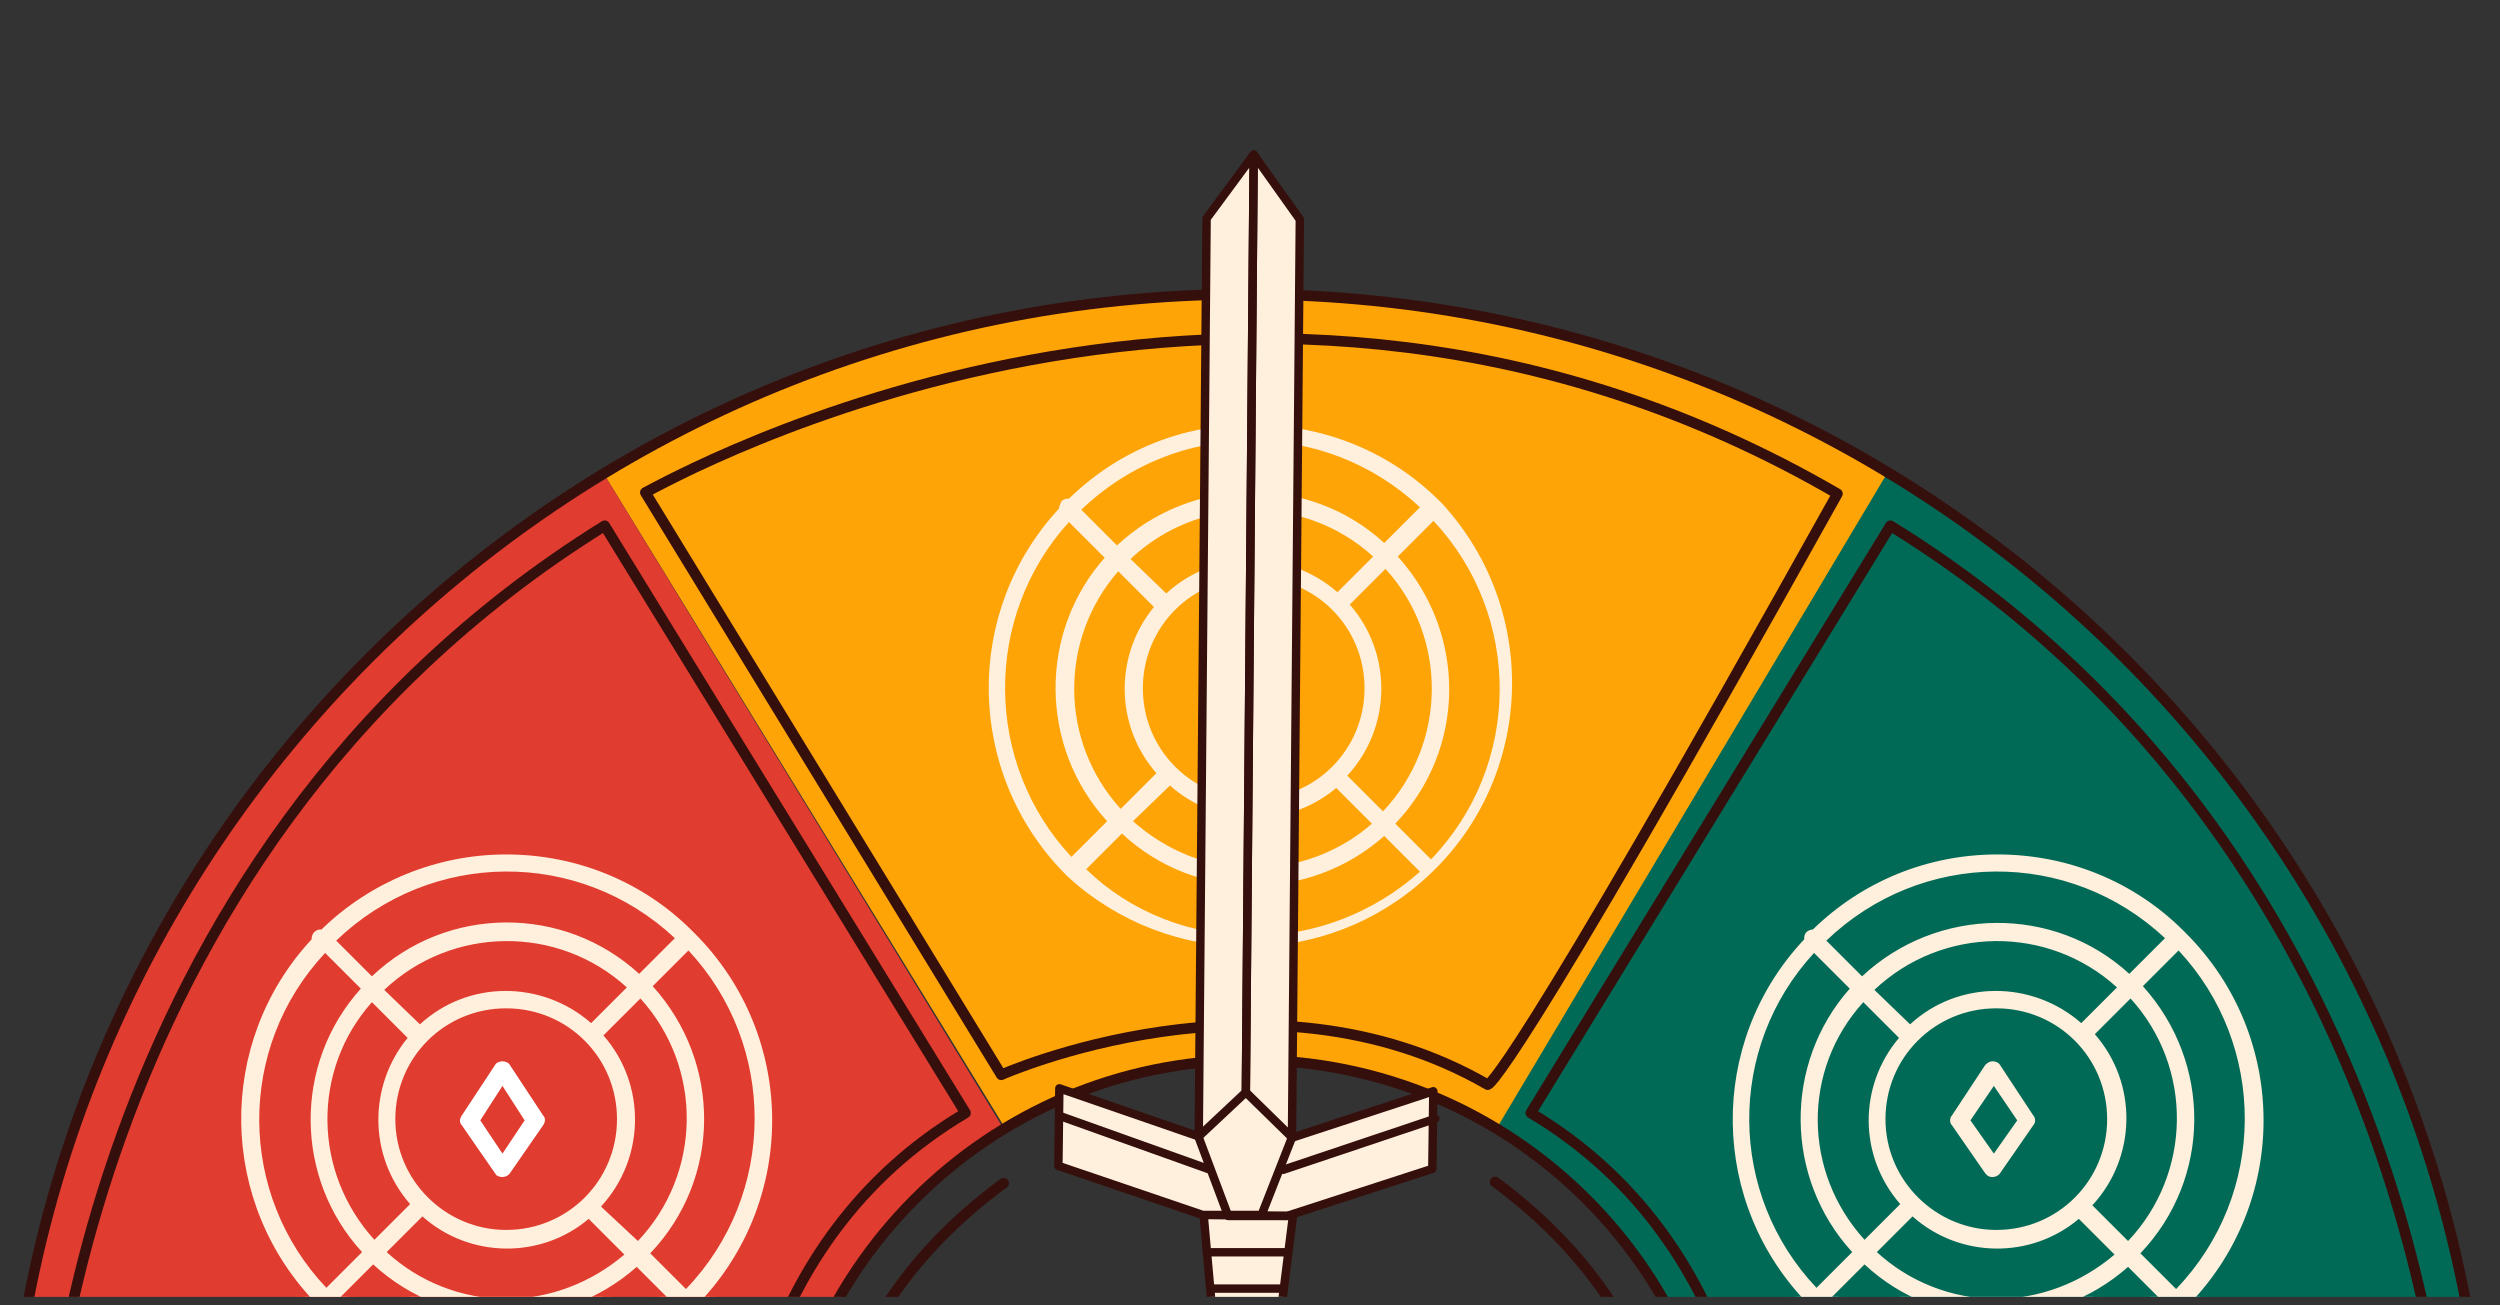
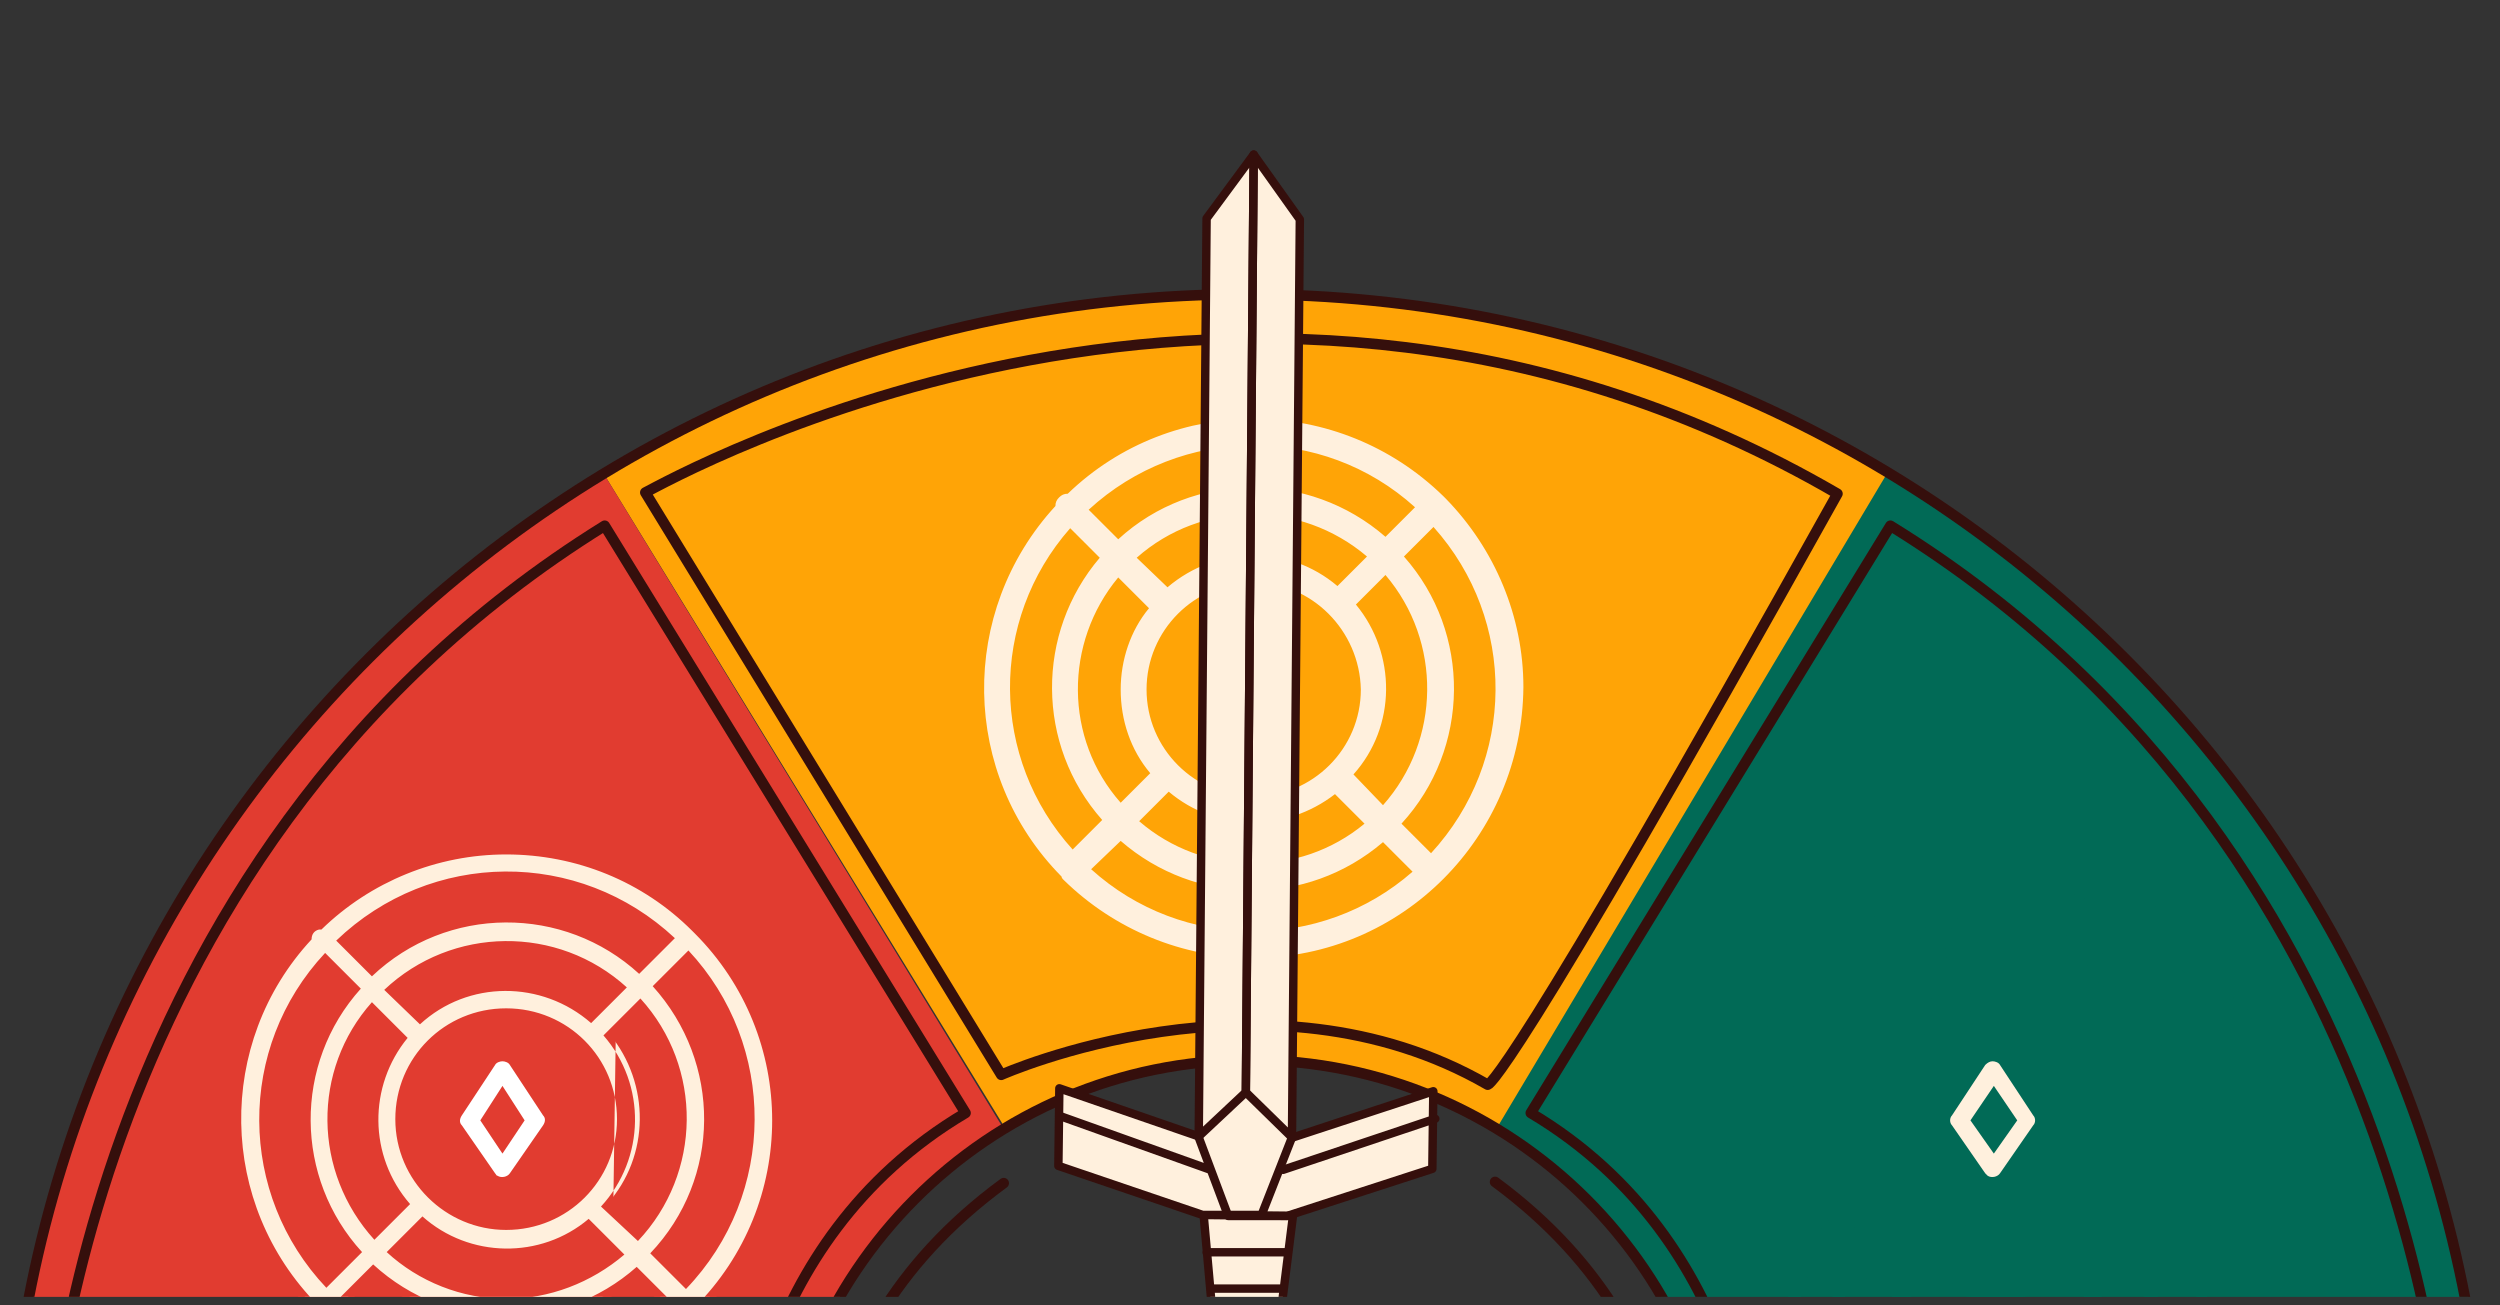
<svg xmlns="http://www.w3.org/2000/svg" xmlns:ns1="http://www.serif.com/" width="100%" height="100%" viewBox="0 0 203 106" version="1.1" xml:space="preserve" style="fill-rule:evenodd;clip-rule:evenodd;stroke-linecap:round;stroke-linejoin:round;">
  <rect x="0" y="0" width="203" height="106" fill="#333333" stroke="none" />
  <g transform="matrix(1,0,0,0.964,-0.941,0.122)">
    <rect id="Artboard1" x="0.941" y="-0.127" width="202.243" height="109.241" style="fill:none;" />
    <clipPath id="_clip1">
      <rect id="Artboard11" ns1:id="Artboard1" x="0.941" y="-0.127" width="202.243" height="109.241" />
    </clipPath>
    <g clip-path="url(#_clip1)">
      <g transform="matrix(1,0,0,1.037,0.941,24.247)">
        <path d="M152.5,14.2L121,67.9C132.8,74.8 140.1,87.5 140.1,101.2L202.3,101.2C202.3,65.4 183.3,32.3 152.5,14.2Z" style="fill:rgb(1,106,86);fill-rule:nonzero;" />
      </g>
      <g transform="matrix(1,0,0,1.037,0.941,24.247)">
        <path d="M101.5,62.6C108.6,62.6 115.5,64.5 121.5,68.2L153.2,15C153.2,15 132.7,0.4 101.5,0.4C70.3,0.4 49.1,15.1 49.1,15.1L81.6,68.1C87.7,64.5 94.5,62.6 101.5,62.6Z" style="fill:rgb(255,164,6);fill-rule:nonzero;" />
      </g>
      <g transform="matrix(1,0,0,1.037,0.941,24.247)">
        <path d="M81.5,68.2L49.1,15.1C19.1,33.4 0.8,66 0.8,101.2L63,101.2C63,87.7 70,75.2 81.5,68.2Z" style="fill:rgb(225,60,48);fill-rule:nonzero;" />
      </g>
      <g transform="matrix(1,0,0,1.037,0.941,24.247)">
        <path d="M202,101.2C202,45.5 156.9,0.4 101.2,0.4C45.6,0.4 0.5,45.5 0.5,101.2L63,101.2C63,79.9 80.2,62.6 101.5,62.6C122.8,62.6 140.1,79.8 140.1,101.1L202,101.1L202,101.2Z" style="fill:none;fill-rule:nonzero;stroke:rgb(53,15,12);stroke-width:0.86px;" />
      </g>
      <g transform="matrix(1,0,0,1.037,0.941,24.247)">
        <path d="M78.4,66.9L49.1,19.2C5,46.6 3.7,97.7 3.7,97.7L60.1,97.7C60.1,97.7 60.5,77.5 78.4,66.9ZM124.3,66.9L153.5,19.2C197.7,46.5 198.9,97.7 198.9,97.7L142.5,97.7C142.5,97.7 142.1,77.5 124.3,66.9ZM120.8,64.6C120.8,64.6 122,65.4 149.2,16.6C101.4,-11.2 54.4,15.5 52.4,16.5L81.3,63.8C81.3,63.8 102.8,54.2 120.8,64.6Z" style="fill:none;fill-rule:nonzero;stroke:rgb(53,15,12);stroke-width:0.86px;" />
      </g>
      <g transform="matrix(1,0,0,1.037,0.941,24.247)">
-         <path d="M162.2,89.3C156.5,89.3 150.9,87 146.9,83L146.8,82.9C146.8,82.9 146.7,82.8 146.7,82.7C138.5,74.4 138.3,61.2 146.2,52.7C146.2,52.4 146.3,52.2 146.5,52C146.7,51.8 146.9,51.7 147.2,51.7C155.7,43.5 169.3,43.6 177.7,51.9L177.8,52C177.8,52 177.9,52.1 177.9,52.2C181.9,56.3 184.2,61.8 184.2,67.5C184,79.5 174.2,89.2 162.2,89.3ZM149,82.1C156.4,88.8 167.6,88.8 175.1,82.3L172.7,79.9C166.5,85.2 157.4,85.1 151.4,79.7L149,82.1ZM152.9,78.2C158.2,82.7 165.9,82.8 171.2,78.4L168.8,76C164.8,79.1 159.2,79.1 155.3,75.9L152.9,78.2ZM176.7,80.7C183.6,73.2 183.7,61.8 176.9,54.2L174.5,56.6C180,62.8 179.9,72.1 174.3,78.3L176.7,80.7ZM147.4,54.4C140.8,61.9 140.9,73.1 147.5,80.5L149.9,78.1C144.5,72 144.5,62.9 149.8,56.8L147.4,54.4ZM172.8,76.8C177.5,71.5 177.6,63.5 173,58.1L170.6,60.5C173.9,64.5 173.9,70.4 170.5,74.3L172.8,76.8ZM151.3,58.3C146.9,63.6 146.9,71.4 151.4,76.6L153.8,74.2C150.6,70.3 150.5,64.7 153.7,60.7L151.3,58.3ZM162.2,58.8C157.4,58.8 153.5,62.7 153.5,67.4C153.5,72.2 157.4,76.1 162.1,76.1C166.9,76.1 170.8,72.2 170.8,67.5C170.8,62.6 166.9,58.8 162.2,58.8ZM155.2,59.2C159.2,55.8 165,55.7 169,59.1L171.4,56.7C166,52.1 158,52.1 152.7,56.9L155.2,59.2ZM151.2,55.3C157.3,49.7 166.7,49.7 172.9,55.1L175.3,52.7C167.8,45.9 156.3,46 148.8,52.9L151.2,55.3Z" style="fill:rgb(255,240,221);fill-rule:nonzero;" />
-       </g>
+         </g>
      <g transform="matrix(1,0,0,1.037,0.941,24.247)">
        <path d="M162.2,45.9C167.9,45.9 173.3,48.1 177.3,52.1L177.5,52.3C185.9,60.7 185.9,74.3 177.5,82.7C169.1,91.1 155.5,91.1 147.1,82.7L146.9,82.5C138.8,74.3 138.6,61.2 146.5,52.8C146.5,52.6 146.5,52.4 146.7,52.2C146.8,52.1 147,52 147.2,52C151.2,48.1 156.5,45.9 162.2,45.9M151.2,55.8C157.3,50.1 166.8,50 172.9,55.6L175.8,52.7C168,45.4 156,45.5 148.3,52.9L151.2,55.8M155.1,59.7C159,56.1 165,56.1 169,59.6L171.9,56.7C166.3,51.6 157.7,51.7 152.2,56.9L155.1,59.7M176.7,81.2C184.1,73.5 184.1,61.4 176.9,53.7L174,56.6C179.6,62.8 179.6,72.2 173.8,78.3L176.7,81.2M147.5,81.1L150.4,78.2C144.9,72.2 144.8,62.9 150.2,56.8L147.3,53.9C140.2,61.6 140.3,73.5 147.5,81.1M172.8,77.3C178,71.8 178.1,63.2 173,57.6L170.1,60.5C173.6,64.5 173.5,70.5 169.9,74.4L172.8,77.3M151.4,77.2L154.3,74.3C150.9,70.4 150.9,64.7 154.2,60.8L151.3,57.9C146.3,63.4 146.4,71.7 151.4,77.2M162.1,76.4C167.1,76.4 171.1,72.4 171.1,67.4C171.1,62.4 167.1,58.4 162.1,58.4C157.1,58.4 153.1,62.4 153.1,67.4C153.1,72.4 157.2,76.4 162.1,76.4M162.1,82C165.6,82 169,80.7 171.7,78.4L168.8,75.5C164.9,78.8 159.1,78.7 155.3,75.3L152.4,78.2C155,80.6 158.5,82 162.1,82M162.2,87.5C167.2,87.5 172,85.6 175.7,82.3L172.8,79.4C166.7,84.8 157.4,84.8 151.4,79.2L148.5,82.1C152.2,85.6 157.1,87.5 162.2,87.5M162.2,45.2C156.5,45.2 151,47.4 146.9,51.3C146.6,51.3 146.4,51.5 146.1,51.7C145.9,51.9 145.8,52.2 145.7,52.5C137.8,61.2 138,74.6 146.3,83L146.5,83.2C155.2,91.9 169.2,91.9 177.9,83.2C186.6,74.5 186.6,60.5 177.9,51.8C177.9,51.7 177.8,51.7 177.8,51.6L177.7,51.5C173.6,47.5 168,45.2 162.2,45.2ZM149.4,53C156.6,46.6 167.5,46.5 174.8,52.8L172.9,54.7C166.6,49.4 157.4,49.5 151.2,54.9L149.4,53ZM153.3,56.9C158.4,52.6 165.8,52.6 170.9,56.7L169,58.6C164.9,55.5 159.2,55.5 155.2,58.7L153.3,56.9ZM174.9,56.7L176.8,54.8C183.1,62.1 183.1,73 176.7,80.2L174.8,78.3C180.2,72.2 180.2,63 174.9,56.7ZM147.5,80C141.3,72.8 141.3,62.2 147.3,55L149.2,56.9C144.1,63.1 144.2,72.1 149.3,78.2L147.5,80ZM171,60.6L172.9,58.7C177.1,63.8 177,71.2 172.8,76.3L170.9,74.4C174.1,70.4 174.1,64.7 171,60.6ZM151.4,76.1C147.3,71.1 147.3,63.9 151.3,58.9L153.2,60.8C150.2,64.8 150.3,70.3 153.3,74.2L151.4,76.1ZM162.2,75.7C157.6,75.7 153.9,72 153.9,67.4C153.9,62.8 157.6,59.1 162.2,59.1C166.8,59.1 170.5,62.8 170.5,67.4C170.5,72 166.7,75.7 162.2,75.7ZM153.4,78.1L155.3,76.2C159.2,79.2 164.7,79.3 168.7,76.3L170.6,78.2C165.6,82.3 158.5,82.2 153.4,78.1ZM149.5,82.1L151.4,80.2C157.5,85.4 166.5,85.4 172.7,80.4L174.6,82.3C167.4,88.3 156.7,88.3 149.5,82.1Z" style="fill:rgb(1,106,86);fill-rule:nonzero;" />
      </g>
      <g transform="matrix(1,0,0,1.037,0.941,24.247)">
        <path d="M161.8,72.5C161.4,72.5 161.1,72.3 160.9,72L158.2,68C157.9,67.6 157.9,67.2 158.2,66.8L160.9,62.7C161.2,62.2 161.9,62.1 162.4,62.4L162.7,62.7L165.4,66.8C165.7,67.2 165.7,67.6 165.4,68L162.7,72C162.5,72.3 162.2,72.5 161.8,72.5ZM161.8,69.5L163.2,67.4L161.8,65.2L160.4,67.4L161.8,69.5Z" style="fill:rgb(255,240,221);fill-rule:nonzero;" />
      </g>
      <g transform="matrix(1,0,0,1.037,0.941,24.247)">
        <path d="M161.8,62.7C162,62.7 162.3,62.8 162.4,63L165.1,67.1C165.3,67.3 165.3,67.7 165.1,67.9L162.4,71.8C162.2,72.1 161.7,72.2 161.4,72L161.2,71.8L158.5,67.9C158.3,67.7 158.3,67.3 158.5,67.1L161.2,63C161.4,62.8 161.6,62.7 161.8,62.7M161.9,70.2L163.8,67.5L161.9,64.7L160,67.5L161.9,70.2M161.9,61.9C161.4,61.9 161,62.1 160.7,62.6L158,66.7C157.7,67.2 157.7,67.8 158,68.3L160.7,72.3C161.1,73 162,73.1 162.7,72.7C162.8,72.6 163,72.5 163.1,72.3L165.8,68.3C166.1,67.8 166.1,67.2 165.8,66.7L163,62.6C162.7,62.2 162.3,61.9 161.9,61.9ZM160.9,67.5L161.9,66L162.9,67.5L161.9,68.9L160.9,67.5Z" style="fill:rgb(1,106,86);fill-rule:nonzero;" />
      </g>
      <g transform="matrix(1,0,0,1.037,0.941,24.247)">
        <path d="M41.1,89.3C35.4,89.3 29.8,87 25.8,83L25.7,82.9L25.6,82.7C17.4,74.4 17.2,61.2 25.1,52.7C25.1,52.4 25.2,52.2 25.4,52C25.6,51.8 25.8,51.7 26.1,51.7C34.6,43.5 48.2,43.6 56.6,51.9L56.7,52C56.7,52.1 56.8,52.1 56.8,52.2C60.8,56.3 63.1,61.8 63.1,67.5C63,79.5 53.2,89.3 41.1,89.3ZM28,82.1C35.4,88.8 46.6,88.8 54.1,82.3L51.7,79.9C45.5,85.2 36.4,85.1 30.3,79.7L28,82.1ZM31.9,78.2C37.2,82.7 44.9,82.8 50.2,78.4L47.8,76C43.8,79.1 38.2,79.1 34.3,75.9L31.9,78.2ZM55.7,80.7C62.6,73.2 62.7,61.8 55.9,54.2L53.5,56.6C59,62.8 58.9,72.2 53.3,78.3L55.7,80.7ZM26.3,54.4C19.7,61.9 19.8,73.1 26.5,80.5L28.9,78.1C23.5,72 23.5,62.9 28.7,56.8L26.3,54.4ZM51.7,76.8C56.4,71.5 56.5,63.5 51.9,58.1L49.5,60.5C52.8,64.5 52.8,70.4 49.3,74.3L51.7,76.8ZM30.2,58.3C25.8,63.6 25.8,71.4 30.3,76.6L32.7,74.2C29.5,70.3 29.4,64.7 32.5,60.7L30.2,58.3ZM41.1,58.8C36.3,58.8 32.5,62.7 32.5,67.5C32.5,72.3 36.4,76.1 41.2,76.1C46,76.1 49.8,72.2 49.8,67.5C49.8,62.6 45.9,58.8 41.1,58.8ZM34.1,59.2C38.1,55.8 43.9,55.7 48,59.1L50.4,56.7C45,52 37.1,52.1 31.7,56.8L34.1,59.2ZM30.2,55.3C36.3,49.7 45.7,49.7 51.9,55.1L54.3,52.7C46.8,45.9 35.3,46 27.8,52.9L30.2,55.3Z" style="fill:rgb(255,240,221);fill-rule:nonzero;" />
      </g>
      <g transform="matrix(1,0,0,1.037,0.941,24.247)">
-         <path d="M41.1,45.9C46.8,45.9 52.2,48.1 56.2,52.1L56.4,52.3C64.8,60.7 64.8,74.3 56.4,82.7C48,91.1 34.4,91.1 26,82.7L25.8,82.5C17.7,74.3 17.5,61.2 25.3,52.8C25.3,52.4 25.5,52.1 25.9,52L26.1,52C30.1,48.1 35.5,45.9 41.1,45.9M30.2,55.8C36.3,50 45.8,50 51.9,55.6L54.8,52.7C47,45.4 35,45.5 27.3,52.9L30.2,55.8M34.1,59.7C38,56.1 44,56.1 48,59.6L50.9,56.7C45.3,51.6 36.7,51.7 31.2,56.9L34.1,59.7M55.7,81.2C63.1,73.5 63.1,61.4 55.9,53.7L53,56.6C58.6,62.8 58.6,72.2 52.8,78.3L55.7,81.2M26.5,81.1L29.4,78.2C23.9,72.2 23.8,62.9 29.3,56.8L26.4,53.9C19.2,61.6 19.3,73.5 26.5,81.1M51.8,77.3C57,71.8 57.1,63.2 52,57.6L49,60.6C52.5,64.6 52.4,70.6 48.8,74.5L51.8,77.3M30.4,77.2L33.3,74.3C29.9,70.4 29.9,64.7 33.1,60.8L30.2,57.9C25.3,63.4 25.4,71.7 30.4,77.2M41.1,76.4C46.1,76.4 50.1,72.4 50.1,67.4C50.1,62.4 46.1,58.4 41.1,58.4C36.1,58.4 32.1,62.4 32.1,67.4C32.1,72.4 36.2,76.4 41.1,76.4M41.1,82C44.6,82 48,80.7 50.7,78.4L47.8,75.5C43.9,78.8 38.1,78.7 34.3,75.3L31.4,78.2C34,80.6 37.5,82 41.1,82M41.1,87.5C46.1,87.5 50.9,85.6 54.6,82.3L51.7,79.4C45.6,84.8 36.4,84.8 30.3,79.2L27.4,82.1C31.2,85.6 36.1,87.5 41.1,87.5M41.1,45.2C35.4,45.2 29.9,47.4 25.8,51.3C25.2,51.4 24.7,51.9 24.7,52.5C16.8,61.2 17,74.6 25.3,83L25.5,83.2C34.2,91.9 48.2,91.9 56.9,83.2C65.6,74.5 65.6,60.5 56.9,51.8C56.9,51.7 56.8,51.7 56.8,51.6L56.7,51.5C52.6,47.5 47,45.2 41.1,45.2ZM28.3,53C35.5,46.6 46.4,46.5 53.7,52.8L51.8,54.7C45.5,49.4 36.3,49.5 30.2,54.9C30.2,54.8 28.3,53 28.3,53ZM32.2,56.9C37.3,52.6 44.7,52.6 49.8,56.7L47.9,58.6C43.8,55.5 38.1,55.5 34.1,58.7C34.1,58.8 32.2,56.9 32.2,56.9ZM53.9,56.7L55.8,54.8C62.1,62.1 62.1,73 55.6,80.2L53.7,78.3C59.1,72.2 59.2,63 53.9,56.7ZM26.5,80C20.3,72.8 20.3,62.2 26.3,55L28.2,56.9C23.1,63.1 23.2,72.1 28.3,78.2L26.5,80ZM50,60.6L51.9,58.7C56.1,63.8 56,71.2 51.7,76.3L49.8,74.4C53.1,70.4 53.2,64.7 50,60.6ZM30.4,76.1C26.3,71.1 26.3,63.9 30.3,58.9L32.2,60.8C29.2,64.8 29.3,70.3 32.3,74.2L30.4,76.1ZM41.1,75.7C36.5,75.7 32.8,72 32.8,67.4C32.8,62.8 36.5,59.1 41.1,59.1C45.7,59.1 49.4,62.8 49.4,67.4C49.4,72 45.7,75.7 41.1,75.7ZM32.4,78.1L34.3,76.2C38.2,79.2 43.7,79.3 47.7,76.3L49.6,78.2C44.6,82.3 37.4,82.2 32.4,78.1ZM28.5,82.1L30.4,80.2C36.5,85.4 45.5,85.4 51.7,80.4L53.6,82.3C46.3,88.3 35.7,88.3 28.5,82.1Z" style="fill:rgb(225,60,48);fill-rule:nonzero;" />
+         <path d="M41.1,45.9C46.8,45.9 52.2,48.1 56.2,52.1L56.4,52.3C64.8,60.7 64.8,74.3 56.4,82.7C48,91.1 34.4,91.1 26,82.7L25.8,82.5C17.7,74.3 17.5,61.2 25.3,52.8C25.3,52.4 25.5,52.1 25.9,52L26.1,52C30.1,48.1 35.5,45.9 41.1,45.9M30.2,55.8C36.3,50 45.8,50 51.9,55.6L54.8,52.7C47,45.4 35,45.5 27.3,52.9L30.2,55.8M34.1,59.7C38,56.1 44,56.1 48,59.6L50.9,56.7C45.3,51.6 36.7,51.7 31.2,56.9L34.1,59.7M55.7,81.2C63.1,73.5 63.1,61.4 55.9,53.7L53,56.6C58.6,62.8 58.6,72.2 52.8,78.3L55.7,81.2M26.5,81.1L29.4,78.2C23.9,72.2 23.8,62.9 29.3,56.8L26.4,53.9C19.2,61.6 19.3,73.5 26.5,81.1M51.8,77.3C57,71.8 57.1,63.2 52,57.6L49,60.6C52.5,64.6 52.4,70.6 48.8,74.5L51.8,77.3M30.4,77.2L33.3,74.3C29.9,70.4 29.9,64.7 33.1,60.8L30.2,57.9C25.3,63.4 25.4,71.7 30.4,77.2M41.1,76.4C46.1,76.4 50.1,72.4 50.1,67.4C50.1,62.4 46.1,58.4 41.1,58.4C36.1,58.4 32.1,62.4 32.1,67.4C32.1,72.4 36.2,76.4 41.1,76.4M41.1,82C44.6,82 48,80.7 50.7,78.4L47.8,75.5C43.9,78.8 38.1,78.7 34.3,75.3L31.4,78.2C34,80.6 37.5,82 41.1,82M41.1,87.5C46.1,87.5 50.9,85.6 54.6,82.3L51.7,79.4C45.6,84.8 36.4,84.8 30.3,79.2L27.4,82.1C31.2,85.6 36.1,87.5 41.1,87.5M41.1,45.2C35.4,45.2 29.9,47.4 25.8,51.3C25.2,51.4 24.7,51.9 24.7,52.5C16.8,61.2 17,74.6 25.3,83L25.5,83.2C34.2,91.9 48.2,91.9 56.9,83.2C65.6,74.5 65.6,60.5 56.9,51.8C56.9,51.7 56.8,51.7 56.8,51.6L56.7,51.5C52.6,47.5 47,45.2 41.1,45.2ZM28.3,53C35.5,46.6 46.4,46.5 53.7,52.8L51.8,54.7C45.5,49.4 36.3,49.5 30.2,54.9C30.2,54.8 28.3,53 28.3,53ZM32.2,56.9C37.3,52.6 44.7,52.6 49.8,56.7L47.9,58.6C43.8,55.5 38.1,55.5 34.1,58.7C34.1,58.8 32.2,56.9 32.2,56.9ZM53.9,56.7L55.8,54.8C62.1,62.1 62.1,73 55.6,80.2L53.7,78.3C59.1,72.2 59.2,63 53.9,56.7ZM26.5,80C20.3,72.8 20.3,62.2 26.3,55L28.2,56.9C23.1,63.1 23.2,72.1 28.3,78.2L26.5,80ZM50,60.6L51.9,58.7C56.1,63.8 56,71.2 51.7,76.3L49.8,74.4ZM30.4,76.1C26.3,71.1 26.3,63.9 30.3,58.9L32.2,60.8C29.2,64.8 29.3,70.3 32.3,74.2L30.4,76.1ZM41.1,75.7C36.5,75.7 32.8,72 32.8,67.4C32.8,62.8 36.5,59.1 41.1,59.1C45.7,59.1 49.4,62.8 49.4,67.4C49.4,72 45.7,75.7 41.1,75.7ZM32.4,78.1L34.3,76.2C38.2,79.2 43.7,79.3 47.7,76.3L49.6,78.2C44.6,82.3 37.4,82.2 32.4,78.1ZM28.5,82.1L30.4,80.2C36.5,85.4 45.5,85.4 51.7,80.4L53.6,82.3C46.3,88.3 35.7,88.3 28.5,82.1Z" style="fill:rgb(225,60,48);fill-rule:nonzero;" />
      </g>
      <g transform="matrix(1,0,0,1.037,0.941,24.247)">
        <path d="M40.8,72.5C40.4,72.5 40.1,72.3 39.9,72L37.2,68C37,67.6 37,67.2 37.2,66.8L39.9,62.7C40.2,62.2 40.9,62.1 41.4,62.4L41.7,62.7L44.4,66.8C44.6,67.2 44.6,67.6 44.4,68L41.7,72C41.5,72.3 41.2,72.5 40.8,72.5ZM40.8,69.5L42.2,67.4L40.8,65.2L39.4,67.4L40.8,69.5Z" style="fill:white;fill-rule:nonzero;" />
      </g>
      <g transform="matrix(1,0,0,1.037,0.941,24.247)">
        <path d="M40.8,62.7C41,62.7 41.3,62.8 41.4,63L44.1,67.1C44.3,67.3 44.3,67.6 44.1,67.9L41.4,71.8C41.2,72.1 40.7,72.2 40.4,72C40.3,72 40.3,71.9 40.2,71.8L37.5,67.9C37.3,67.7 37.3,67.4 37.5,67.1L40.2,63C40.3,62.8 40.6,62.7 40.8,62.7M40.8,70.2L42.6,67.5L40.8,64.7L39,67.5L40.8,70.2M40.9,61.9C40.4,61.9 40,62.1 39.7,62.6L37,66.7C36.7,67.2 36.7,67.8 37,68.3L39.7,72.3C40.1,72.9 41,73.1 41.7,72.7C41.8,72.6 42,72.5 42.1,72.3L44.8,68.3C45.1,67.8 45.1,67.2 44.8,66.7L42,62.6C41.7,62.2 41.3,61.9 40.9,61.9ZM39.9,67.5L40.9,66L41.9,67.5L40.9,68.9L39.9,67.5Z" style="fill:rgb(225,60,48);fill-rule:nonzero;" />
      </g>
      <g transform="matrix(1,0,0,1.037,0.941,24.247)">
        <path d="M101.8,54.3C96,54.3 90.5,52 86.4,48L86.3,47.9C86.3,47.9 86.2,47.8 86.2,47.7C78,39.4 77.8,26.2 85.7,17.6C85.7,17.3 85.8,17.1 86,16.9C86.2,16.7 86.4,16.6 86.7,16.6C95.2,8.4 108.7,8.5 117.2,16.8L117.4,17C121.4,21.1 123.7,26.6 123.7,32.3C123.6,44.5 113.8,54.3 101.8,54.3ZM88.6,47.1C96,53.8 107.3,53.8 114.7,47.3L112.3,44.9C106.1,50.2 97.1,50.1 91,44.8L88.6,47.1ZM92.5,43.2C97.7,47.7 105.5,47.8 110.8,43.4L108.4,41C104.4,44.1 98.8,44.1 94.9,40.8L92.5,43.2ZM116.2,45.8C123.1,38.3 123.2,26.9 116.4,19.3L114,21.7C119.5,27.9 119.4,37.3 113.8,43.4L116.2,45.8ZM86.9,19.4C80.3,26.9 80.4,38.1 87.1,45.5L89.5,43.1C84.1,37 84.1,27.9 89.3,21.8L86.9,19.4ZM112.3,41.9C117,36.6 117.1,28.6 112.5,23.2L110.1,25.6C113.4,29.6 113.4,35.5 109.9,39.4L112.3,41.9ZM90.8,23.4C86.4,28.7 86.4,36.5 91,41.7L93.4,39.3C91.8,37.4 91,35 91,32.5C91,30.1 91.8,27.7 93.3,25.9L90.8,23.4ZM101.8,23.8C97,23.8 93.1,27.7 93.1,32.5C93.1,37.3 97,41.2 101.8,41.2C106.6,41.2 110.5,37.3 110.5,32.5C110.4,27.7 106.5,23.8 101.8,23.8ZM94.8,24.2C98.8,20.8 104.6,20.7 108.6,24.1L111,21.7C105.6,17.1 97.6,17.1 92.3,21.8L94.8,24.2ZM90.8,20.3C96.9,14.7 106.3,14.7 112.5,20.1L114.9,17.7C107.4,10.9 95.9,11 88.4,17.9L90.8,20.3Z" style="fill:rgb(255,240,221);fill-rule:nonzero;" />
      </g>
      <g transform="matrix(1,0,0,1.037,0.941,24.247)">
-         <path d="M101.8,11C107.5,11 112.9,13.2 116.9,17.2L117.1,17.4C125.1,26.1 124.6,39.7 115.9,47.7C107.7,55.3 95,55.3 86.7,47.7L86.5,47.5C78.4,39.3 78.2,26.2 86,17.8C86,17.6 86.1,17.4 86.2,17.2C86.3,17.1 86.5,17 86.7,17L86.8,17C90.8,13.1 96.1,10.9 101.8,11M90.7,20.8C96.8,15.1 106.3,15 112.4,20.6L115.3,17.7C107.5,10.4 95.5,10.5 87.8,17.9L90.7,20.8M94.7,24.7C98.6,21.1 104.6,21.1 108.6,24.6L111.5,21.7C105.9,16.6 97.3,16.7 91.8,21.9L94.7,24.7M116.2,46.3C123.6,38.6 123.6,26.5 116.4,18.8L113.5,21.7C119.1,27.9 119.1,37.3 113.3,43.4L116.2,46.3M87,46.1L89.9,43.2C84.4,37.2 84.3,27.9 89.7,21.8L86.8,18.9C79.8,26.6 79.9,38.5 87,46.1M112.3,42.4C117.5,36.9 117.6,28.3 112.5,22.7L109.6,25.6C113.1,29.6 113,35.6 109.4,39.5L112.3,42.4M91,42.2L93.9,39.3C90.5,35.4 90.5,29.7 93.7,25.8L90.8,22.9C86,28.4 86,36.7 91,42.2M101.8,41.4C106.8,41.4 110.8,37.4 110.8,32.4C110.8,27.4 106.8,23.4 101.8,23.4C96.8,23.4 92.8,27.4 92.8,32.4C92.8,37.4 96.8,41.4 101.8,41.4M101.8,47C105.3,47 108.8,45.7 111.4,43.4L108.5,40.5C104.6,43.8 98.8,43.7 95,40.3L92,43.2C94.7,45.6 98.1,47 101.8,47M101.8,52.5C106.8,52.5 111.6,50.6 115.3,47.3L112.4,44.4C106.3,49.8 97.1,49.8 91.1,44.2L88.2,47.1C91.8,50.6 96.7,52.5 101.8,52.5M101.8,10.2C96.1,10.2 90.6,12.4 86.5,16.3C86.2,16.3 86,16.5 85.7,16.7C85.5,16.9 85.3,17.2 85.3,17.5C77.4,26.2 77.6,39.6 85.9,48L86,48.1L86.2,48.2C94.9,56.8 109,56.7 117.6,47.9C126.1,39.3 126.1,25.4 117.6,16.8C117.6,16.7 117.5,16.7 117.5,16.7L117.3,16.6C113.2,12.5 107.6,10.2 101.8,10.2ZM88.9,17.9C96.1,11.5 107,11.4 114.3,17.8L112.4,19.7C106.1,14.4 96.9,14.5 90.7,19.9L88.9,17.9ZM92.9,21.8C98,17.5 105.4,17.5 110.5,21.7L108.6,23.6C104.5,20.5 98.8,20.5 94.8,23.7C94.8,23.8 92.8,21.8 92.9,21.8ZM114.5,21.7L116.4,19.8C122.7,27.1 122.7,38 116.2,45.2L114.3,43.3C119.7,37.2 119.8,28 114.5,21.7ZM87.1,45.1C80.9,37.9 80.9,27.2 87,20L88.9,21.9C83.8,28.1 83.8,37 89,43.2L87.1,45.1ZM110.6,25.6L112.5,23.7C116.7,28.8 116.6,36.2 112.3,41.3L110.4,39.4C113.7,35.4 113.7,29.7 110.6,25.6ZM91,41.1C86.9,36.1 86.9,28.9 90.9,23.9L92.8,25.8C89.8,29.8 89.9,35.3 93,39.2L91,41.1ZM101.7,40.7C97.1,40.7 93.4,37 93.4,32.4C93.4,27.8 97.1,24.1 101.7,24.1C106.3,24.1 110,27.8 110,32.4C110,37 106.3,40.7 101.7,40.7ZM93,43.2L94.9,41.3C98.8,44.4 104.3,44.4 108.3,41.4L110.2,43.3C105.2,47.3 98,47.3 93,43.2ZM89.1,47.1L91,45.2C97.1,50.4 106.1,50.4 112.3,45.4L114.2,47.3C106.9,53.4 96.3,53.3 89.1,47.1Z" style="fill:rgb(255,164,6);fill-rule:nonzero;" />
-       </g>
+         </g>
      <g transform="matrix(1,0,0,1.037,0.941,24.247)">
        <path d="M101.4,37.5C101,37.5 100.7,37.3 100.5,37L97.8,33C97.6,32.6 97.6,32.2 97.8,31.8L100.5,27.7C100.7,27.4 101,27.2 101.4,27.2C101.8,27.2 102.1,27.4 102.3,27.7L105,31.8C105.2,32.2 105.2,32.6 105,33L102.3,37C102.1,37.4 101.8,37.6 101.4,37.5ZM101.4,34.6L102.8,32.5L101.4,30.3L100,32.5L101.4,34.6Z" style="fill:rgb(255,240,221);fill-rule:nonzero;" />
      </g>
      <g transform="matrix(1,0,0,1.037,0.941,24.247)">
-         <path d="M101.4,27.7C101.6,27.7 101.9,27.8 102,28L104.7,32.1C104.9,32.3 104.9,32.6 104.7,32.9L102,36.9C101.9,37.1 101.7,37.2 101.4,37.2C101.2,37.2 101,37.1 100.8,36.9L98.1,32.9C97.9,32.7 97.9,32.4 98.1,32.1L100.8,28C101,27.8 101.2,27.7 101.4,27.7M101.4,35.2L103.2,32.5L101.4,29.7L99.6,32.5L101.4,35.2M101.4,27C100.9,27 100.5,27.2 100.2,27.6L97.5,31.7C97.2,32.2 97.2,32.8 97.5,33.3L100.2,37.3C100.6,38 101.5,38.1 102.2,37.7C102.3,37.6 102.5,37.5 102.6,37.3L105.3,33.3C105.6,32.8 105.6,32.2 105.3,31.7L102.6,27.6C102.3,27.2 101.9,27 101.4,27ZM100.4,32.5L101.4,31L102.4,32.5L101.4,33.9L100.4,32.5Z" style="fill:rgb(255,164,6);fill-rule:nonzero;" />
-       </g>
+         </g>
      <g transform="matrix(1,0,0,1.037,0.941,24.247)">
        <path d="M121.4,72.5C139.7,86 135.8,104.4 135.8,104.4L200.3,104.4C201.3,104.4 202.1,105.2 202.1,106.2C202.1,107.2 201.3,108 200.3,108L139.7,108M63.1,108.1L2.6,108.1C1.6,108.1 0.8,107.3 0.8,106.3C0.8,105.3 1.6,104.5 2.6,104.5L67.1,104.5C67.1,104.5 63.1,86.1 81.5,72.6" style="fill:none;fill-rule:nonzero;stroke:rgb(53,15,12);stroke-width:0.86px;" />
      </g>
      <g transform="matrix(0.797,0,0,0.827,86.562,12.566)">
        <g>
          <path d="M38.6,95.9L24.3,100.6L24.2,100.6L24.2,100.5L25,7L20.3,0.4L15.5,6.9L14.7,100.4L14.7,100.5L0.5,95.5L0.4,103.4L15.1,108.4L17.2,130.8C14.3,132 12.9,135.3 14.1,138.2C15.3,141.1 18.6,142.5 21.5,141.3C24.4,140.1 25.8,136.8 24.6,133.9C24,132.5 22.9,131.4 21.5,130.8L24.3,108.5L23.7,108.5L38.5,103.7L38.6,95.9Z" style="fill:rgb(255,240,221);fill-rule:nonzero;" />
          <path d="M14.7,100.4L15.5,6.9L20.3,0.4L19.5,95.9L14.7,100.4Z" style="fill:none;fill-rule:nonzero;stroke:rgb(53,15,12);stroke-width:0.86px;" />
          <path d="M24.2,100.5L25,7L20.3,0.4L19.5,95.9L24.2,100.5Z" style="fill:none;fill-rule:nonzero;stroke:rgb(53,15,12);stroke-width:0.86px;" />
          <path d="M21.5,130.8L24.3,108.5L15.2,108.4L17.2,130.8M22,127L16.9,127M22,123.3L16.9,123.3M22,119.6L17,119.6M23.2,115.9L15.9,115.9M23.6,112.2L15.5,112.2M24.2,100.5L21.1,108.4L15.1,108.4L0.4,103.4L0.5,95.5L14.7,100.4" style="fill:none;fill-rule:nonzero;stroke:rgb(53,15,12);stroke-width:0.86px;" />
          <path d="M14.7,100.5L17.7,108.5L23.7,108.5L38.5,103.7L38.6,95.8L24.3,100.5M0.5,98.3L15.9,103.8M38.8,98.6L23.3,103.8" style="fill:none;fill-rule:nonzero;stroke:rgb(53,15,12);stroke-width:0.86px;" />
        </g>
      </g>
    </g>
  </g>
</svg>